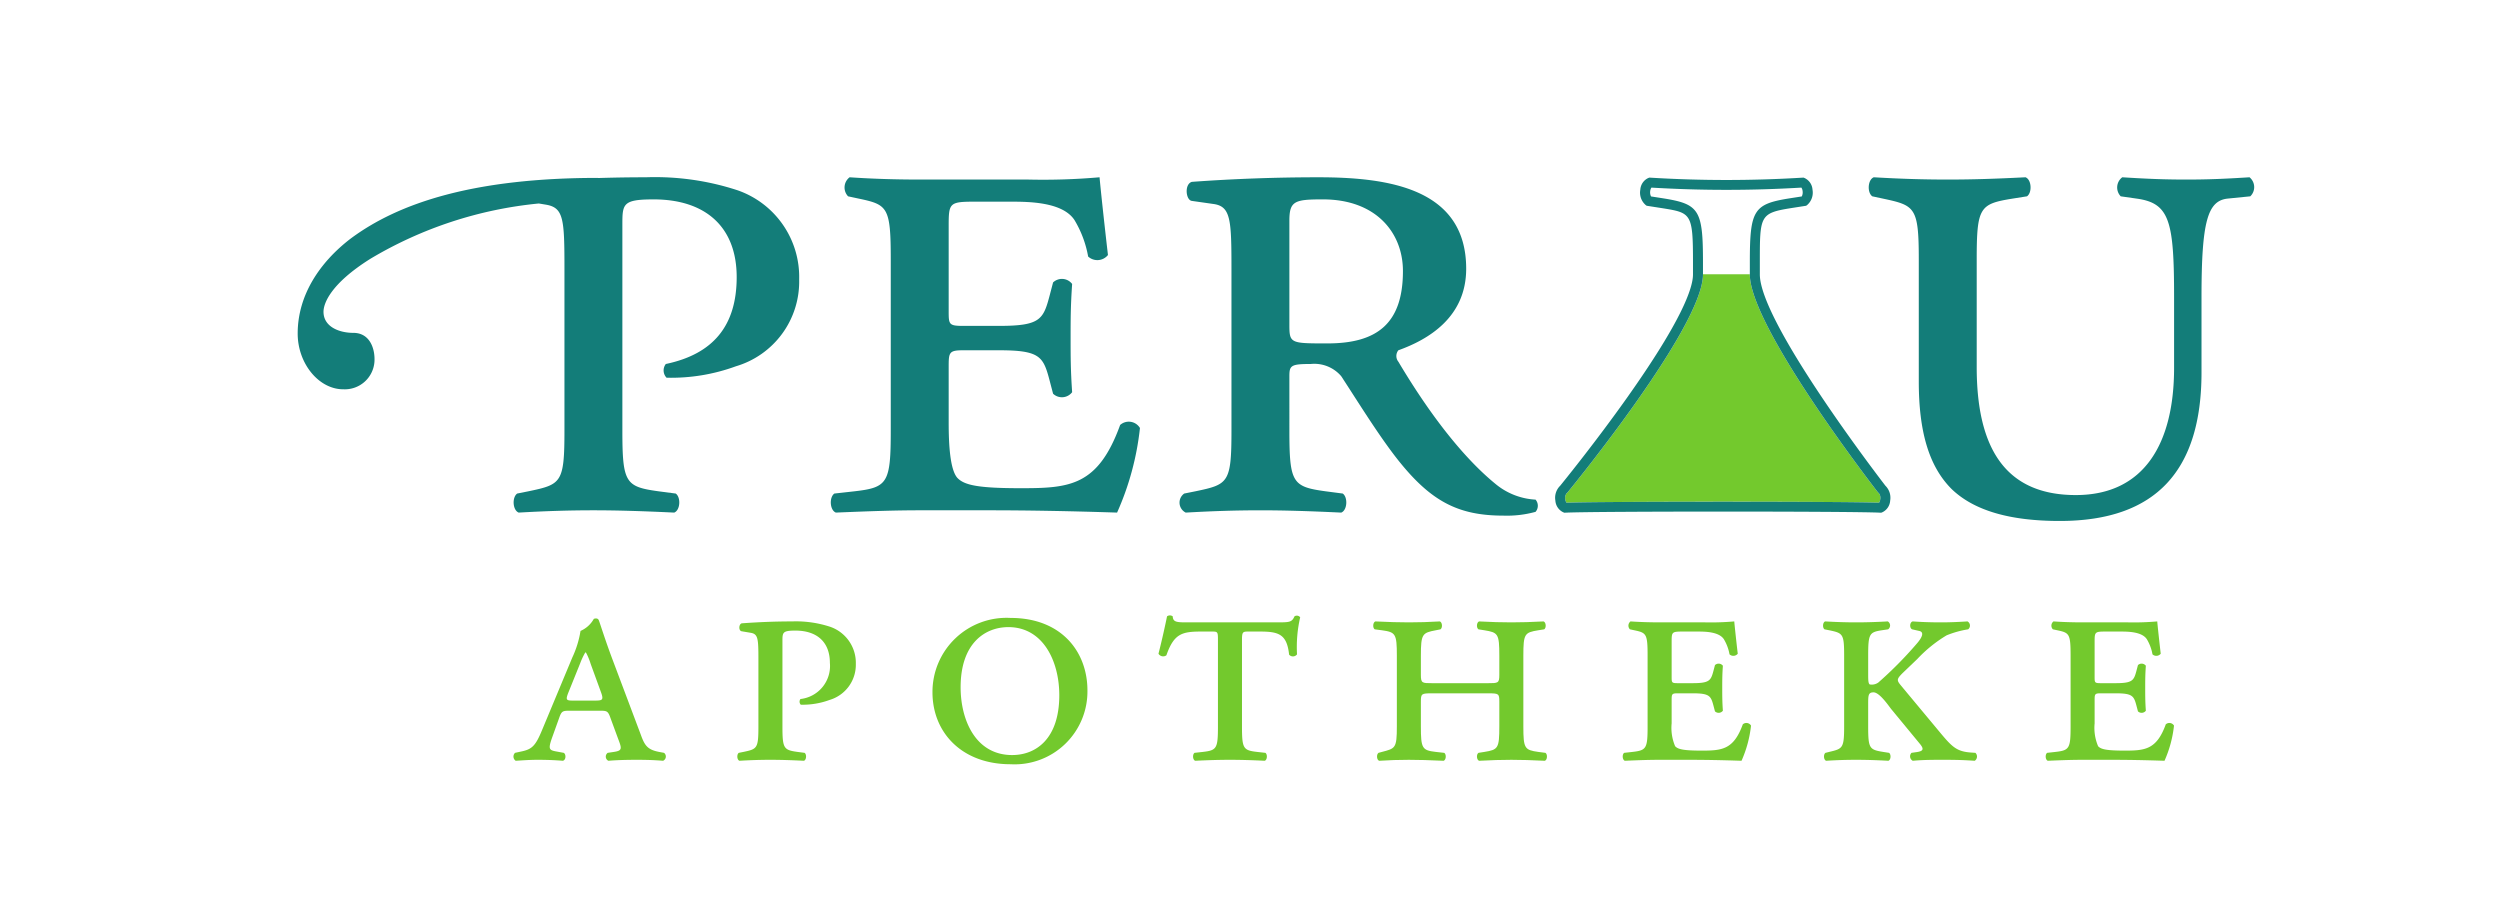
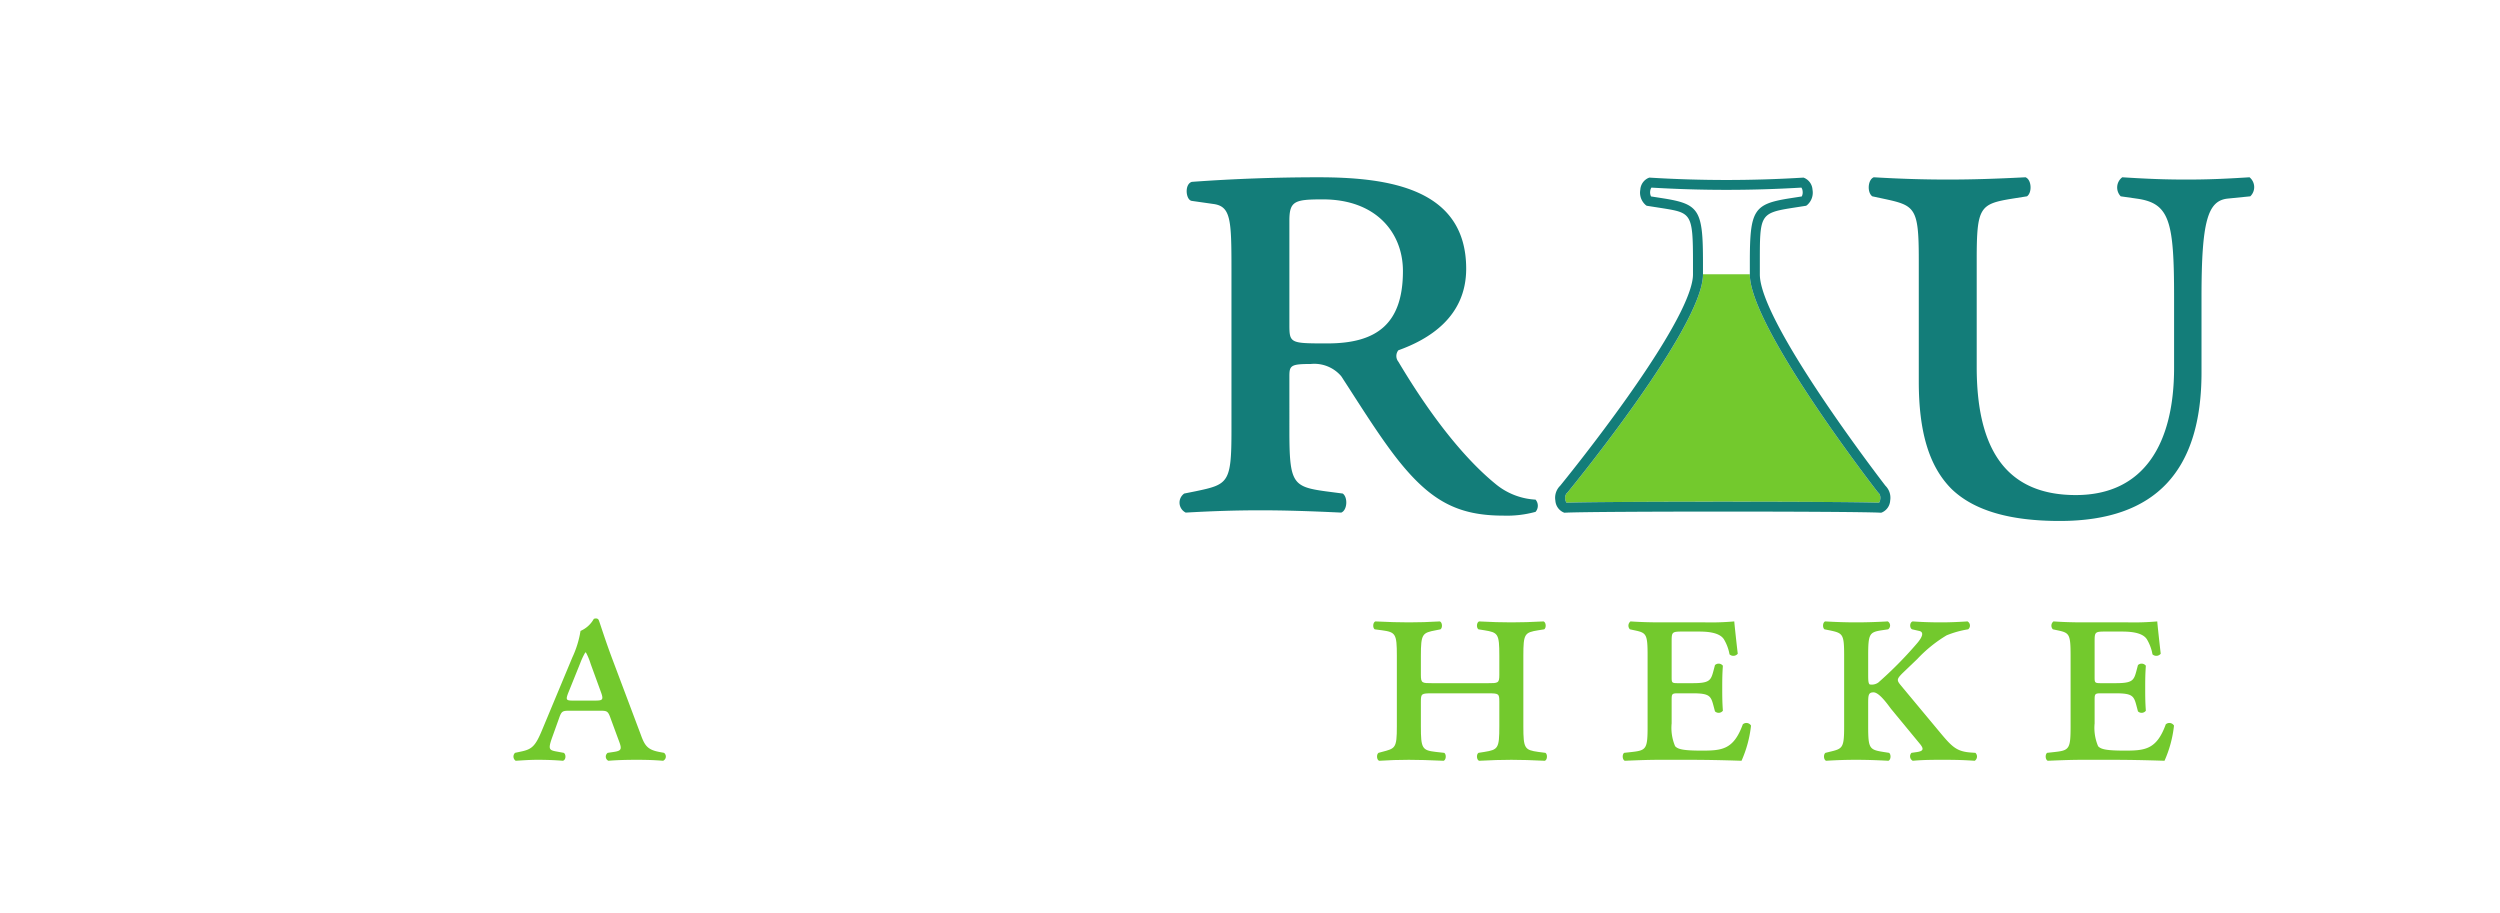
<svg xmlns="http://www.w3.org/2000/svg" id="Ebene_1" data-name="Ebene 1" viewBox="0 0 230 84" width="230" height="84">
  <defs>
    <style>.cls-1{fill:#fff;}.cls-2{fill:#137d79;}.cls-3{fill:#73c92d;}</style>
  </defs>
  <rect class="cls-1" width="230" height="84" />
  <path class="cls-1" d="M160.985,24.14c0-4.809.338-5.361,3.618-5.888l1.161-.18a.835.835,0,0,0,.074-.503.642.642,0,0,0-.111-.31,115.004,115.004,0,0,1-13.794,0,.667.667,0,0,0-.112.31.834.834,0,0,0,.074.503l1.158.18c3.283.527,3.621,1.078,3.621,5.888v1.095h4.311Z" />
-   <path class="cls-2" d="M78.024,18.062l.981.211c2.664.561,2.945.771,2.945,5.608v15.706c0,4.838-.281,5.257-3.295,5.608l-1.893.211c-.491.351-.421,1.541.14,1.752,3.365-.14,5.539-.211,7.782-.211h6.17c3.786,0,7.501.071,11.918.211a25.838,25.838,0,0,0,2.104-7.782,1.199,1.199,0,0,0-1.822-.28c-2.034,5.608-4.628,5.819-9.115,5.819-3.996,0-5.258-.281-5.889-.981-.632-.773-.772-2.945-.772-5.048v-5.048c0-1.403,0-1.613,1.332-1.613h3.296c3.716,0,4.066.561,4.627,2.663l.35,1.334a1.181,1.181,0,0,0,1.754-.141c-.141-2.033-.141-3.295-.141-5.049,0-1.611,0-2.874.141-4.907a1.181,1.181,0,0,0-1.754-.14l-.35,1.332c-.561,2.104-.911,2.665-4.627,2.665H88.61c-1.332,0-1.332-.14-1.332-1.404v-7.781c0-2.173.07-2.244,2.524-2.244h3.085c1.683,0,4.838,0,5.959,1.683a9.819,9.819,0,0,1,1.263,3.365,1.25,1.25,0,0,0,1.823-.14c-.351-3.015-.702-6.31-.772-7.151a59.437,59.437,0,0,1-6.52.21h-9.956q-3.47,0-6.52-.21a1.178,1.178,0,0,0-.14,1.752" />
  <path class="cls-2" d="M118.623,20.306c0-1.823.492-1.963,3.085-1.963,4.908,0,7.362,3.085,7.362,6.591,0,4.838-2.384,6.66-6.942,6.66-3.435,0-3.505,0-3.505-1.752Zm-8.974-1.823,1.963.28c1.613.211,1.683,1.403,1.683,5.96V39.587c0,4.838-.281,4.978-3.296,5.608l-1.051.211a1.023,1.023,0,0,0,.141,1.753c2.454-.14,4.627-.211,6.87-.211,2.174,0,4.488.071,7.433.211.559-.211.63-1.402.14-1.753l-1.614-.211c-3.014-.419-3.295-.77-3.295-5.608V34.61c0-.983.14-1.123,1.964-1.123a3.251,3.251,0,0,1,2.805,1.123c1.47,2.243,3.364,5.327,5.116,7.57,3.086,3.928,5.61,5.258,9.817,5.258a9.89,9.89,0,0,0,2.945-.348.856.856,0,0,0,0-1.124,6.29,6.29,0,0,1-3.717-1.472c-2.314-1.893-5.398-5.328-8.904-11.218a.84.84,0,0,1,0-1.05c2.734-.983,6.24-3.016,6.24-7.503,0-7.361-7.08-8.413-13.601-8.413-3.857,0-7.783.14-11.639.421-.701.21-.56,1.682,0,1.752" />
  <path class="cls-2" d="M172.252,18.062l.981.211c2.945.631,3.295.771,3.295,5.608v11.218c0,4.558.912,7.782,3.016,9.887,2.103,2.032,5.467,2.943,9.954,2.943,8.905,0,13.041-4.697,13.041-13.67v-6.942c0-6.941.561-8.834,2.385-9.044l2.102-.211a1.172,1.172,0,0,0-.07-1.752c-2.243.141-3.785.21-5.819.21s-3.645-.069-5.888-.21a1.174,1.174,0,0,0-.142,1.752l1.474.211c3.014.421,3.435,2.033,3.435,9.044v6.521c0,6.941-2.735,11.708-9.044,11.708-6.802,0-9.115-4.767-9.115-11.778v-9.887c0-4.837.281-5.117,3.295-5.608l1.332-.211c.491-.35.421-1.542-.139-1.752-2.735.141-4.909.21-7.152.21s-4.417-.069-6.802-.21c-.56.21-.63,1.402-.139,1.752" />
-   <path class="cls-2" d="M31.576,35.813a2.733,2.733,0,0,0,2.876-2.564c.063-1.188-.437-2.625-1.938-2.625-1.313,0-2.751-.564-2.751-1.941,0-.749.626-2.562,4.314-4.875a37.182,37.182,0,0,1,15.495-5.087l.675.112c1.612.281,1.683,1.333,1.683,5.89v14.864c0,4.837-.281,4.977-3.296,5.608l-1.052.211c-.49.351-.42,1.541.14,1.752,2.455-.14,4.627-.211,6.872-.211,2.173,0,4.487.071,7.431.211.561-.211.632-1.401.141-1.752l-1.613-.211c-3.014-.42-3.295-.771-3.295-5.608V20.727c0-1.963,0-2.383,2.874-2.383,4.768,0,7.643,2.523,7.643,7.151,0,4.487-2.174,7.081-6.521,7.993a.967.967,0,0,0,.07,1.262,17.325,17.325,0,0,0,6.38-1.052,8.126,8.126,0,0,0,5.819-7.993,8.438,8.438,0,0,0-5.679-8.203,24.354,24.354,0,0,0-8.413-1.192c-1.485,0-2.948.024-4.42.069l.013-.012c-11.317,0-18.32,2.251-22.822,5.628-2.751,2.126-4.815,5.128-4.815,8.691,0,2.752,1.938,5.128,4.189,5.128" />
  <path class="cls-3" d="M150.213,69.174l-.787.087c-.203.145-.174.641.059.73,1.396-.06,2.299-.089,3.23-.089h2.56c1.571,0,3.113.029,4.946.089a10.82,10.82,0,0,0,.873-3.235.496.496,0,0,0-.756-.117c-.844,2.331-1.92,2.418-3.783,2.418-1.657,0-2.182-.117-2.444-.407a4.315,4.315,0,0,1-.32-2.098v-2.098c0-.583,0-.67.552-.67h1.369c1.542,0,1.687.232,1.919,1.108l.146.552a.489.489,0,0,0,.728-.058c-.059-.845-.059-1.37-.059-2.098,0-.669,0-1.194.059-2.039a.49.49,0,0,0-.728-.059l-.146.553c-.232.876-.377,1.109-1.919,1.109h-1.369c-.552,0-.552-.058-.552-.584v-3.234c0-.902.029-.932,1.048-.932h1.279c.699,0,2.008,0,2.474.7a4.09,4.09,0,0,1,.524,1.398.519.519,0,0,0,.757-.058c-.147-1.253-.292-2.623-.321-2.972a24.561,24.561,0,0,1-2.706.087h-4.131q-1.442,0-2.707-.087a.489.489,0,0,0-.057.728l.406.087c1.107.234,1.222.321,1.222,2.332v6.525c0,2.011-.115,2.187-1.366,2.332" />
  <path class="cls-3" d="M189.126,69.174l-.786.087c-.204.145-.174.641.058.73,1.398-.06,2.3-.089,3.23-.089h2.561c1.57,0,3.113.029,4.946.089a10.79,10.79,0,0,0,.873-3.235.496.496,0,0,0-.756-.117c-.844,2.331-1.921,2.418-3.783,2.418-1.658,0-2.182-.117-2.444-.407a4.315,4.315,0,0,1-.32-2.098v-2.098c0-.583,0-.67.553-.67h1.368c1.541,0,1.687.232,1.919,1.108l.146.552a.488.488,0,0,0,.727-.058c-.059-.845-.059-1.37-.059-2.098,0-.669,0-1.194.059-2.039a.488.488,0,0,0-.727-.059l-.146.553c-.232.876-.378,1.109-1.919,1.109h-1.368c-.553,0-.553-.058-.553-.584v-3.234c0-.902.028-.932,1.047-.932h1.28c.699,0,2.008,0,2.474.7a4.095,4.095,0,0,1,.523,1.398.519.519,0,0,0,.757-.058c-.146-1.253-.291-2.623-.32-2.972a24.571,24.571,0,0,1-2.707.087h-4.131c-.961,0-1.861-.028-2.706-.087a.49.49,0,0,0-.058.728l.407.087c1.106.234,1.223.321,1.223,2.332v6.525c0,2.011-.117,2.187-1.368,2.332" />
  <path class="cls-3" d="M54.719,64.454h-2.008c-.64,0-.698-.059-.378-.845l1.046-2.594a6.651,6.651,0,0,1,.467-.99h.058a5.706,5.706,0,0,1,.436,1.05l.902,2.475c.32.845.233.904-.523.904m1.774,4.72-.582.087a.427.427,0,0,0,.058.73c.728-.06,1.571-.089,2.62-.089.988,0,1.658.029,2.414.089a.427.427,0,0,0,.087-.73l-.465-.087c-1.048-.204-1.309-.583-1.658-1.545l-2.619-6.963c-.67-1.777-1.135-3.292-1.251-3.584-.058-.174-.234-.232-.466-.146a2.55,2.55,0,0,1-1.223,1.108,9.172,9.172,0,0,1-.756,2.447l-2.793,6.702c-.581,1.398-.902,1.719-1.804,1.923l-.669.145a.47.47,0,0,0,.058.73c.524-.03,1.222-.089,2.037-.089s1.571.029,2.298.089c.292-.06.32-.585.088-.73l-.786-.145c-.553-.117-.64-.234-.32-1.166l.669-1.864c.233-.67.32-.7.99-.7h2.764c.669,0,.756.03.99.7l.697,1.892c.349.904.378,1.079-.378,1.196" />
-   <path class="cls-3" d="M68.406,69.174l-.436.087c-.204.145-.174.641.058.73,1.019-.06,1.92-.089,2.852-.089.902,0,1.862.029,3.084.089.232-.089.261-.585.058-.73l-.669-.087c-1.251-.175-1.368-.321-1.368-2.332v-7.836c0-.817,0-.991,1.194-.991,1.978,0,3.171,1.049,3.171,2.972a3.057,3.057,0,0,1-2.706,3.322.402.402,0,0,0,.029.524,7.156,7.156,0,0,0,2.648-.438,3.375,3.375,0,0,0,2.415-3.32,3.505,3.505,0,0,0-2.357-3.409,10.083,10.083,0,0,0-3.492-.496c-1.542,0-3.026.059-4.655.176-.262.087-.292.639-.029.726l.872.147c.67.117.699.553.699,2.447v6.176c0,2.011-.116,2.07-1.368,2.332" />
-   <path class="cls-3" d="M107.309,60.287c.698-2.009,1.455-2.185,3.23-2.185h.902c.581,0,.61,0,.61.759v7.982c0,2.01-.116,2.186-1.367,2.331l-.785.087c-.204.145-.175.641.058.73,1.222-.06,2.27-.089,3.2-.089.903,0,2.008.029,3.201.089.233-.089.262-.585.058-.73l-.785-.087c-1.252-.145-1.368-.321-1.368-2.331V58.861c0-.759.087-.759.64-.759h.989c1.746,0,2.503.234,2.706,2.127a.467.467,0,0,0,.728-.029,12.166,12.166,0,0,1,.291-3.409.388.388,0,0,0-.524-.086c-.232.524-.437.552-1.513.552h-8.089c-1.164,0-1.571.03-1.6-.552a.435.435,0,0,0-.524,0c-.145.728-.465,2.184-.786,3.437a.501.501,0,0,0,.728.145" />
-   <path class="cls-3" d="M93.12,69.465c-3.376,0-4.743-3.233-4.743-6.235,0-4.107,2.298-5.535,4.393-5.535,3.201,0,4.685,3.147,4.685,6.264,0,3.991-2.124,5.506-4.335,5.506m6.924-5.944c0-3.554-2.386-6.671-7.07-6.671a6.814,6.814,0,0,0-7.186,6.846c0,3.671,2.676,6.614,7.186,6.614a6.702,6.702,0,0,0,7.07-6.789" />
  <path class="cls-3" d="M132.089,57.986l.436-.087c.204-.145.174-.641-.058-.728-1.019.059-1.92.087-2.851.087s-1.833-.028-3.085-.087c-.232.087-.261.583-.059.728l.67.087c1.251.175,1.368.321,1.368,2.332v6.525c0,2.011-.145,2.011-1.368,2.332l-.32.087c-.203.145-.174.641.058.73.903-.061,1.804-.089,2.736-.089.901,0,1.862.028,3.2.089.233-.089.262-.585.058-.73l-.785-.087c-1.251-.145-1.368-.321-1.368-2.332v-2.301c0-.729.058-.757,1.047-.757h5.122c.989,0,1.048.028,1.048.757v2.301c0,2.011-.117,2.128-1.368,2.332l-.553.087c-.204.145-.175.641.058.73,1.134-.061,2.036-.089,2.968-.089.902,0,1.862.028,3.085.089.232-.089.26-.585.057-.73l-.669-.087c-1.251-.176-1.367-.321-1.367-2.332v-6.525c0-2.011.116-2.128,1.367-2.332l.553-.087c.204-.145.174-.641-.058-.728-1.136.059-2.038.087-2.968.087-.932,0-1.834-.028-2.968-.087-.233.087-.262.583-.058.728l.553.087c1.251.204,1.368.321,1.368,2.332v1.777c0,.758-.117.758-1.048.758h-5.122c-.93,0-1.047,0-1.047-.758v-1.777c0-2.011.145-2.098,1.368-2.332" />
  <path class="cls-3" d="M172.804,62.794a1.035,1.035,0,0,1-.785.174c-.147-.087-.147-.438-.147-1.019v-1.632c0-2.011.117-2.156,1.251-2.332l.583-.086a.436.436,0,0,0-.029-.729c-1.077.059-1.979.087-2.911.087-.93,0-1.832-.028-2.85-.087-.234.087-.263.583-.059.729l.436.086c1.252.263,1.368.321,1.368,2.332v6.525c0,2.011-.145,2.04-1.368,2.332l-.349.087c-.203.145-.174.641.058.73.932-.06,1.834-.089,2.764-.089.903,0,1.863.029,2.968.089.234-.089.262-.585.059-.73l-.553-.087c-1.251-.204-1.368-.321-1.368-2.332v-2.039c0-.815,0-1.107.494-1.107.554,0,1.398,1.252,1.63,1.545l2.619,3.175c.438.524.321.7-.349.786l-.408.059a.46.46,0,0,0,.117.73c.961-.089,1.892-.089,2.851-.089,1.281,0,1.95.029,2.852.089a.47.47,0,0,0,.059-.73l-.407-.028c-1.281-.089-1.718-.496-2.766-1.749l-3.637-4.369c-.436-.525-.465-.613.117-1.196l1.339-1.281a12.546,12.546,0,0,1,2.705-2.187,8.842,8.842,0,0,1,1.979-.552.437.437,0,0,0-.058-.729c-.96.059-1.629.087-2.445.087-.93,0-1.774-.028-2.589-.087-.29.059-.32.612-.058.729l.64.145c.436.088.379.496-.233,1.194a35.88,35.88,0,0,1-3.52,3.556" />
  <path class="cls-3" d="M172.764,45.289c-.481-.62-11.78-15.254-11.78-20.044v-.01h-4.31v.01c0,4.797-11.947,19.433-12.456,20.053l-.09.085a.684.684,0,0,0-.121.558.629.629,0,0,0,.114.31c1.677-.065,8.359-.096,14.399-.096,6.037,0,12.698.031,14.35.096a.631.631,0,0,0,.112-.308.688.688,0,0,0-.12-.56Z" />
  <path class="cls-2" d="M172.982,45.943a.639.639,0,0,1-.111.308c-1.652-.065-8.313-.095-14.351-.095-6.04,0-12.722.03-14.399.095a.626.626,0,0,1-.113-.31.69.69,0,0,1,.12-.558l.091-.085c.508-.62,12.455-15.256,12.455-20.053V24.14c0-4.81-.338-5.36-3.621-5.887l-1.158-.181a.83.83,0,0,1-.074-.502.662.662,0,0,1,.112-.31,115.421,115.421,0,0,0,13.794,0,.637.637,0,0,1,.111.309.834.834,0,0,1-.074.503l-1.161.181c-3.28.527-3.618,1.078-3.618,5.887v1.105c0,4.791,11.298,19.424,11.78,20.044l.098.094a.69.69,0,0,1,.119.56m-8.233-26.792,1.415-.221.088-.062a1.511,1.511,0,0,0,.498-1.418,1.263,1.263,0,0,0-.742-1.077l-.089-.033-.095.005a114.514,114.514,0,0,1-13.987,0l-.095-.005-.091.033a1.265,1.265,0,0,0-.742,1.078,1.505,1.505,0,0,0,.499,1.417l.087.062,1.412.22c2.687.432,2.848.457,2.848,4.99v1.105c0,1.272-1.057,4.279-6.091,11.379-2.873,4.053-5.785,7.643-6.126,8.063a1.543,1.543,0,0,0-.443,1.373,1.272,1.272,0,0,0,.744,1.079l.089.032.096-.005c1.38-.069,8.277-.101,14.496-.101,6.222,0,13.102.032,14.447.101l.096.005.09-.032a1.267,1.267,0,0,0,.742-1.077,1.554,1.554,0,0,0-.435-1.372c-.705-.914-11.555-15.083-11.555-19.445V24.14c0-4.276,0-4.532,2.844-4.989" />
</svg>